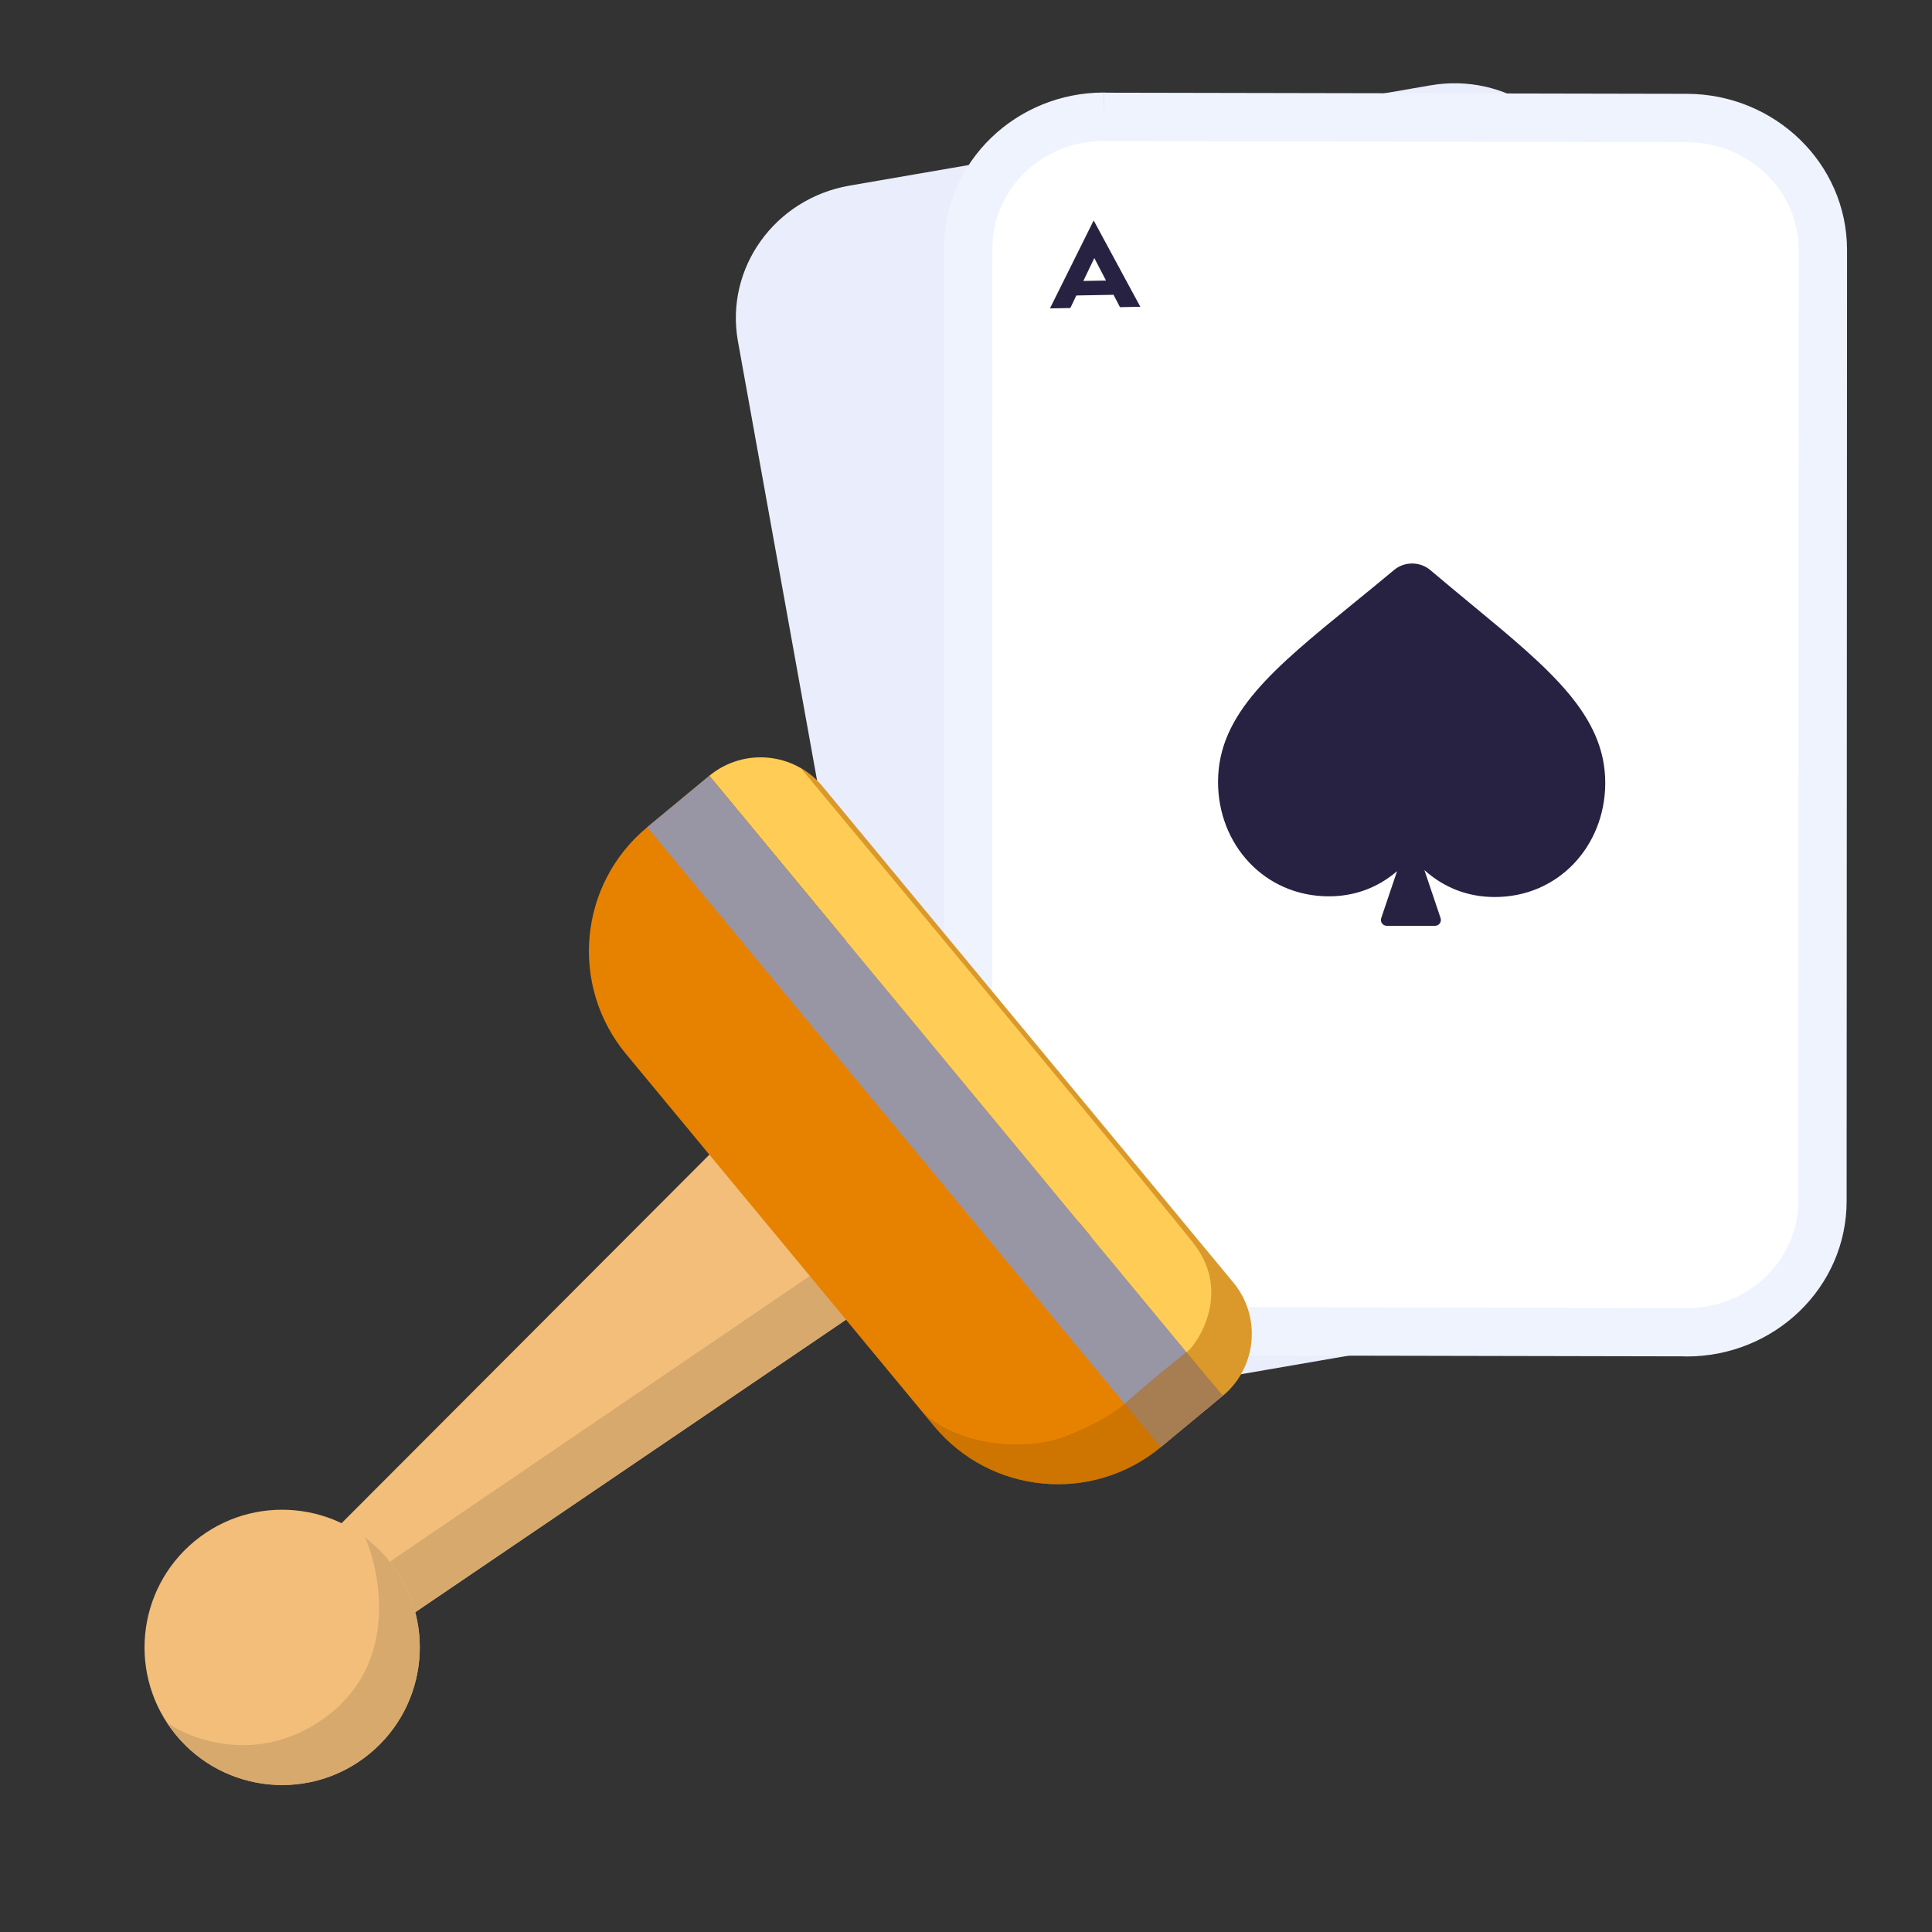
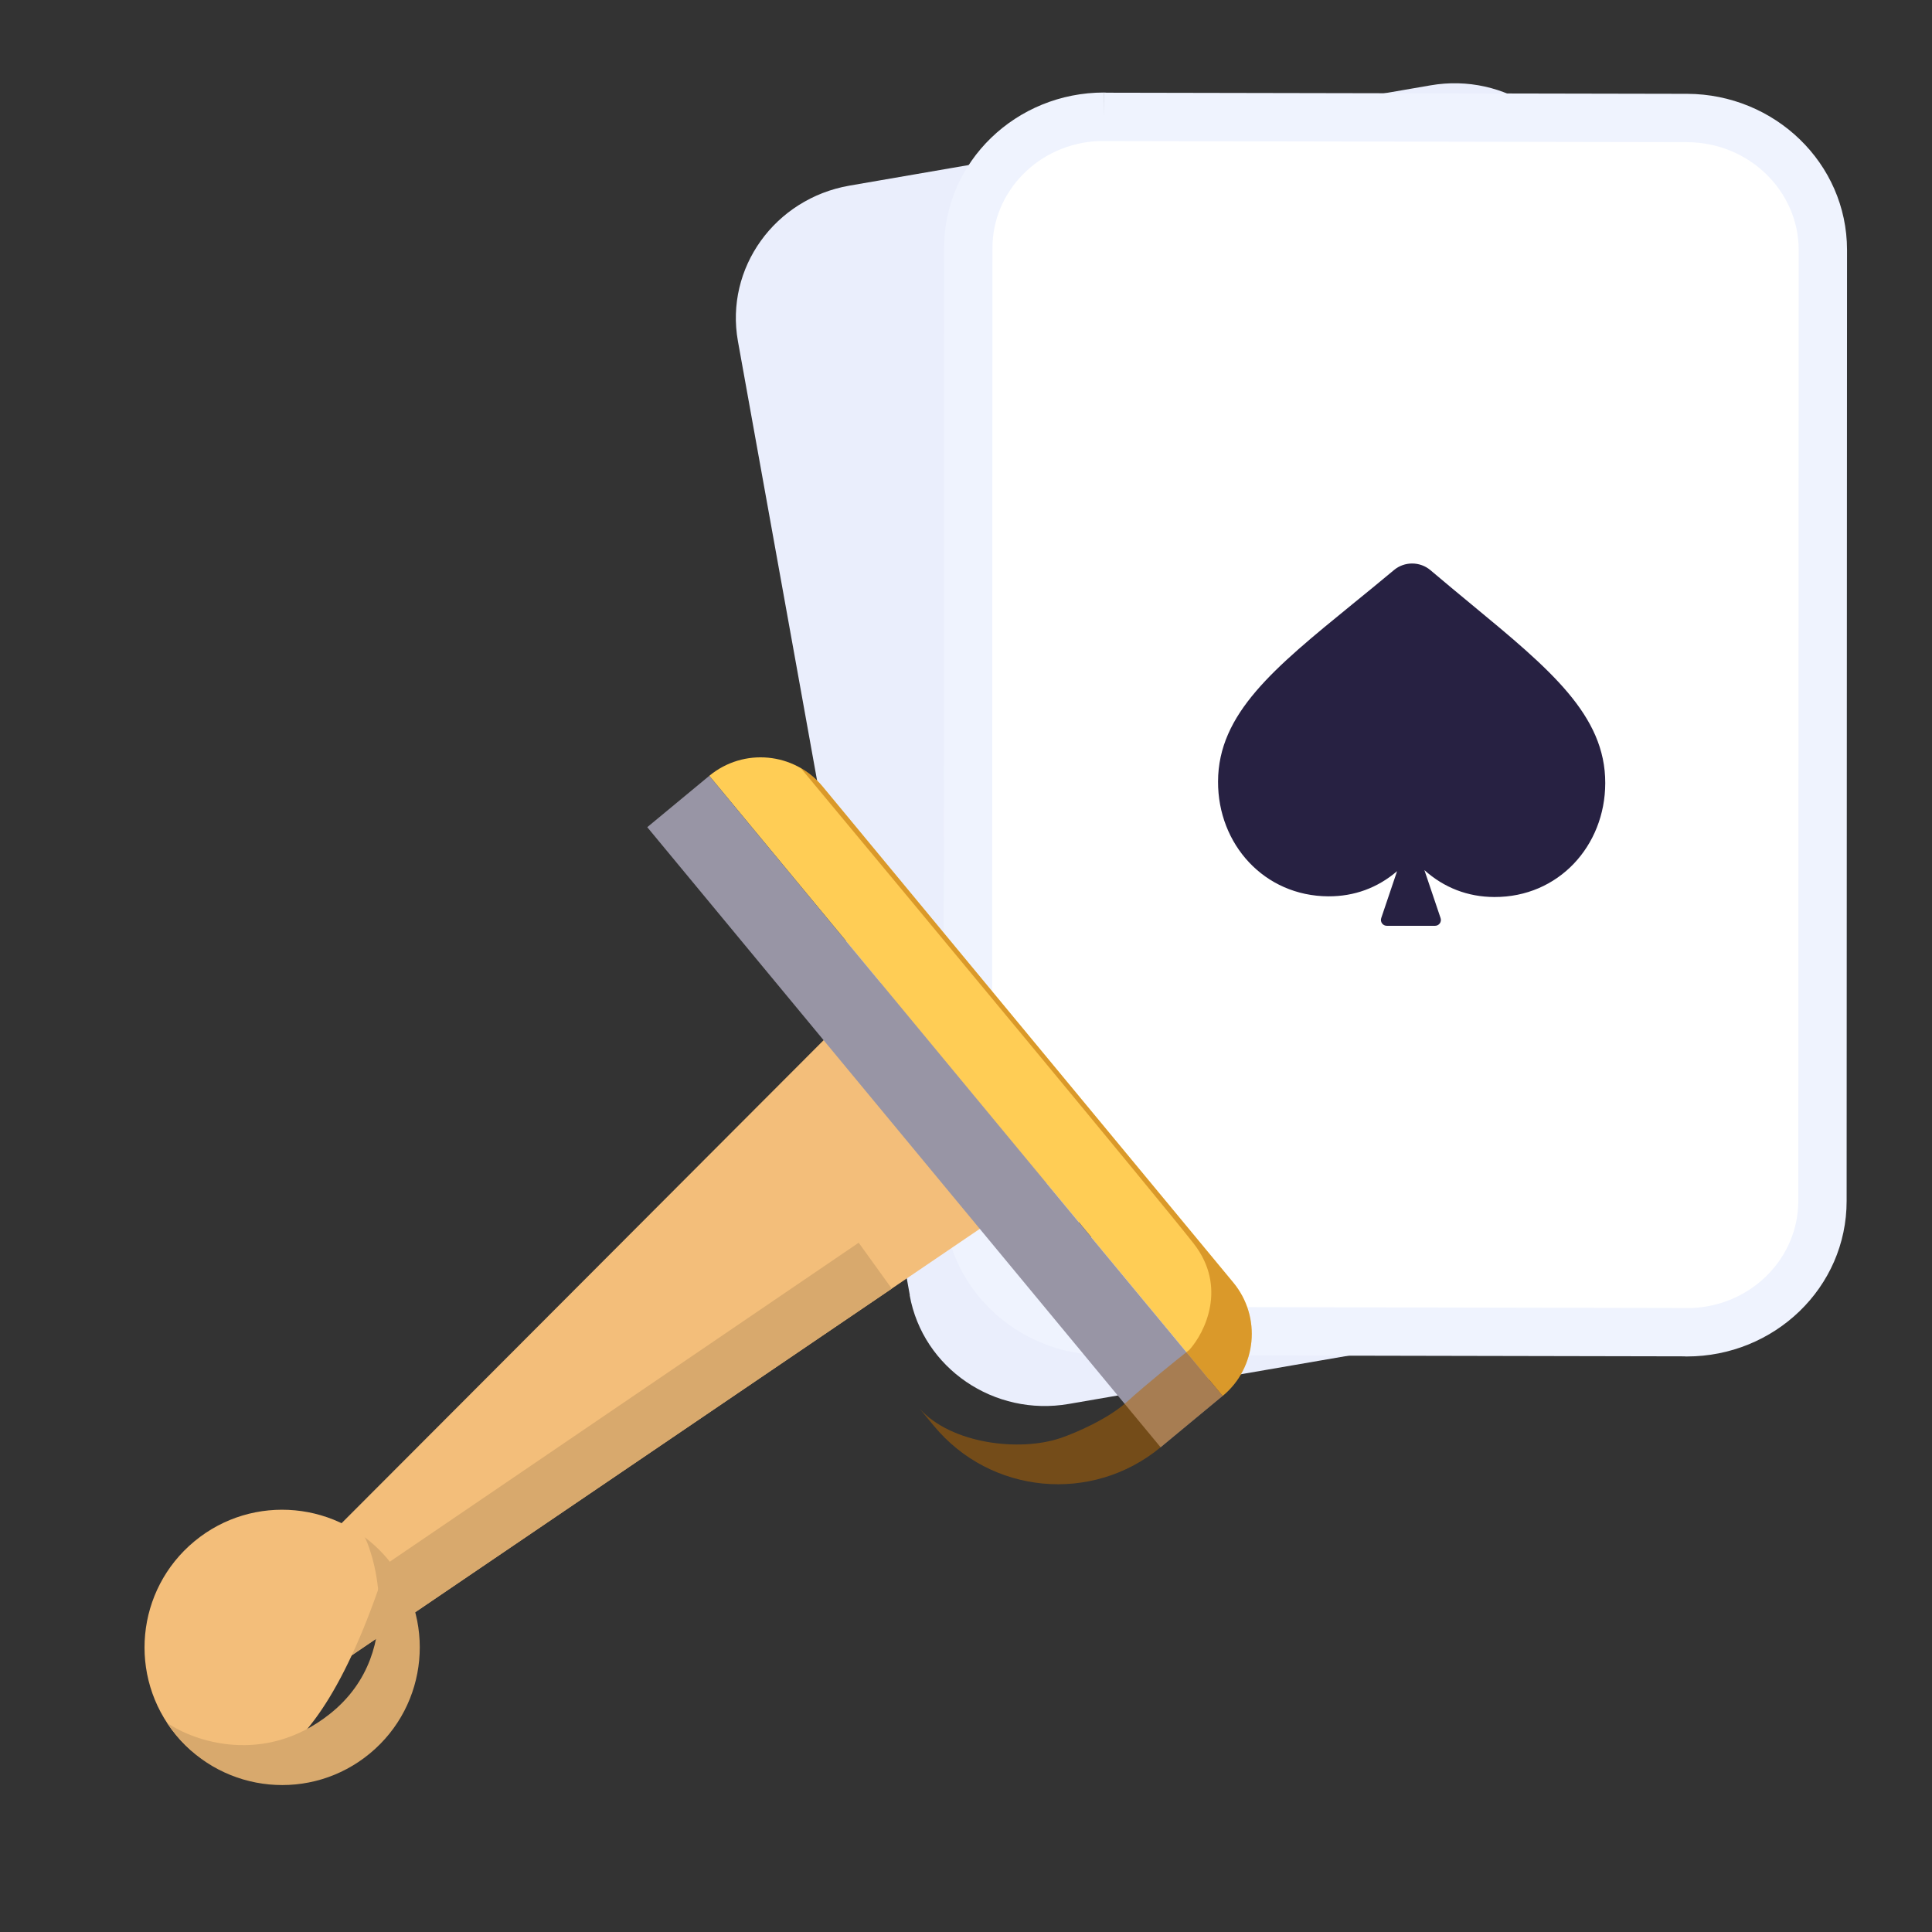
<svg xmlns="http://www.w3.org/2000/svg" width="48" height="48" viewBox="0 0 48 48" fill="none">
  <rect x="0" y="0" width="48" height="48" fill="#333333" stroke="none" />
  <path fill-rule="evenodd" clip-rule="evenodd" d="M40.99 32.389L26.557 34.88C24.701 35.203 22.929 33.994 22.601 32.182C22.601 32.181 22.6 32.18 22.604 32.178L18.333 8.474C18.01 6.662 19.249 4.935 21.104 4.612L35.537 2.121C37.393 1.797 39.165 3.006 39.493 4.818C39.493 4.819 39.494 4.821 39.49 4.822L43.761 28.527C44.084 30.338 42.845 32.065 40.99 32.389Z" fill="#EAEEFC" />
  <path d="M41.902 33.097L27.42 33.069C25.558 33.062 24.049 31.597 24.046 29.793L24.056 6.166C24.054 4.36 25.566 2.898 27.43 2.9C27.43 2.9 27.432 2.9 27.433 2.903L41.915 2.931C43.778 2.938 45.286 4.403 45.289 6.207L45.279 29.834C45.281 31.64 43.77 33.102 41.905 33.1C41.905 33.1 41.903 33.1 41.902 33.097Z" fill="white" />
  <path fill-rule="evenodd" clip-rule="evenodd" d="M27.296 3.504C25.809 3.569 24.655 4.752 24.657 6.165L24.647 29.792C24.649 31.248 25.872 32.462 27.422 32.468L42.039 32.497C43.526 32.431 44.68 31.248 44.678 29.835L44.688 6.208C44.686 4.752 43.463 3.538 41.913 3.532L27.296 3.504ZM41.905 33.1C41.904 33.169 41.903 33.229 41.902 33.282L41.902 33.283L41.905 33.1ZM41.893 33.698C41.893 33.701 41.893 33.701 41.893 33.701L41.89 33.701L41.887 33.701L41.88 33.7L41.865 33.7C41.858 33.699 41.85 33.699 41.843 33.698L27.418 33.669C25.243 33.662 23.449 31.947 23.446 29.794L23.456 6.167C23.453 4.01 25.253 2.297 27.43 2.299L27.43 2.9C27.431 2.299 27.432 2.299 27.432 2.299L27.433 2.299L27.434 2.299L27.438 2.299L27.445 2.3L27.46 2.3C27.47 2.301 27.481 2.301 27.492 2.303L41.917 2.331C44.092 2.339 45.886 4.054 45.889 6.207L45.879 29.834C45.882 31.99 44.082 33.703 41.905 33.701L41.894 33.701L41.893 33.698Z" fill="#EFF3FE" />
  <path d="M39.882 19.458C39.878 21.017 38.718 22.293 37.126 22.286C36.467 22.284 35.876 22.055 35.389 21.618L35.791 22.81C35.823 22.904 35.753 23.001 35.655 23.001H34.453C34.355 23.001 34.285 22.904 34.316 22.81L34.71 21.644C34.227 22.058 33.647 22.272 33.003 22.269C31.41 22.262 30.257 20.977 30.262 19.418C30.266 17.727 31.657 16.595 33.604 15.008C33.933 14.741 34.277 14.46 34.634 14.162C34.894 13.945 35.28 13.946 35.539 14.166C35.894 14.467 36.237 14.751 36.564 15.021C38.503 16.623 39.887 17.767 39.882 19.458Z" fill="#272142" />
-   <path d="M27.825 7.631L27.666 7.324L26.741 7.341L26.592 7.653L26.086 7.662L27.172 5.477L28.331 7.622L27.825 7.631ZM26.915 6.98L27.479 6.97L27.188 6.411L26.915 6.98Z" fill="#272142" />
  <path d="M27.003 30.945L27.163 30.638L28.087 30.655L28.236 30.967L28.742 30.976L27.657 28.791L26.497 30.936L27.003 30.945ZM27.913 30.294L27.349 30.284L27.641 29.724L27.913 30.294Z" fill="#272142" />
  <path d="M7.737 41.806L6.284 40.05L23.267 23.033L27.627 28.3L7.737 41.806Z" fill="#F3BE7A" />
  <path d="M7.011 40.929L7.737 41.807L22.156 32.016L21.334 30.875L9.187 39.138L7.011 40.929Z" fill="#D8A96D" />
-   <path d="M4.83 38.294C6.284 37.09 8.44 37.293 9.644 38.748C10.848 40.203 10.645 42.358 9.19 43.562C7.736 44.767 5.581 44.563 4.376 43.109C3.172 41.654 3.375 39.499 4.83 38.294Z" fill="#F3BE7A" />
+   <path d="M4.83 38.294C6.284 37.09 8.44 37.293 9.644 38.748C7.736 44.767 5.581 44.563 4.376 43.109C3.172 41.654 3.375 39.499 4.83 38.294Z" fill="#F3BE7A" />
  <path d="M9.19 43.564C10.645 42.36 10.848 40.204 9.644 38.749C9.466 38.535 9.268 38.347 9.054 38.188C9.139 38.249 10.223 40.98 8.19 42.586C6.564 43.871 4.818 43.266 4.149 42.802C4.218 42.908 4.294 43.011 4.376 43.11C5.58 44.565 7.736 44.768 9.19 43.564Z" fill="#D8A96D" />
  <path d="M30.375 34.681L17.622 19.275C18.473 18.571 19.733 18.69 20.438 19.541L30.641 31.865C31.345 32.716 31.226 33.977 30.375 34.681Z" fill="#FFCD55" />
-   <path d="M28.835 35.957C27.133 37.365 24.611 37.128 23.203 35.426L15.551 26.183C14.142 24.481 14.379 21.959 16.081 20.551L17.622 19.275L30.375 34.681L28.835 35.957Z" fill="#E78200" />
  <path fill-rule="evenodd" clip-rule="evenodd" d="M17.622 19.275L30.375 34.681L28.835 35.957L16.081 20.551L17.622 19.275Z" fill="#9895A5" />
  <path d="M30.641 31.865L20.438 19.541C20.28 19.35 20.095 19.197 19.893 19.081C22.797 22.57 28.814 29.819 29.656 30.895C30.497 31.971 29.938 33.103 29.552 33.534C29.23 33.787 28.469 34.4 28 34.827C27.531 35.255 26.712 35.604 26.361 35.724C25.335 36.078 23.632 35.871 22.85 35L23.203 35.426C24.611 37.128 27.133 37.365 28.835 35.957L30.375 34.681C31.226 33.977 31.345 32.716 30.641 31.865Z" fill="#B76700" fill-opacity="0.5" />
</svg>